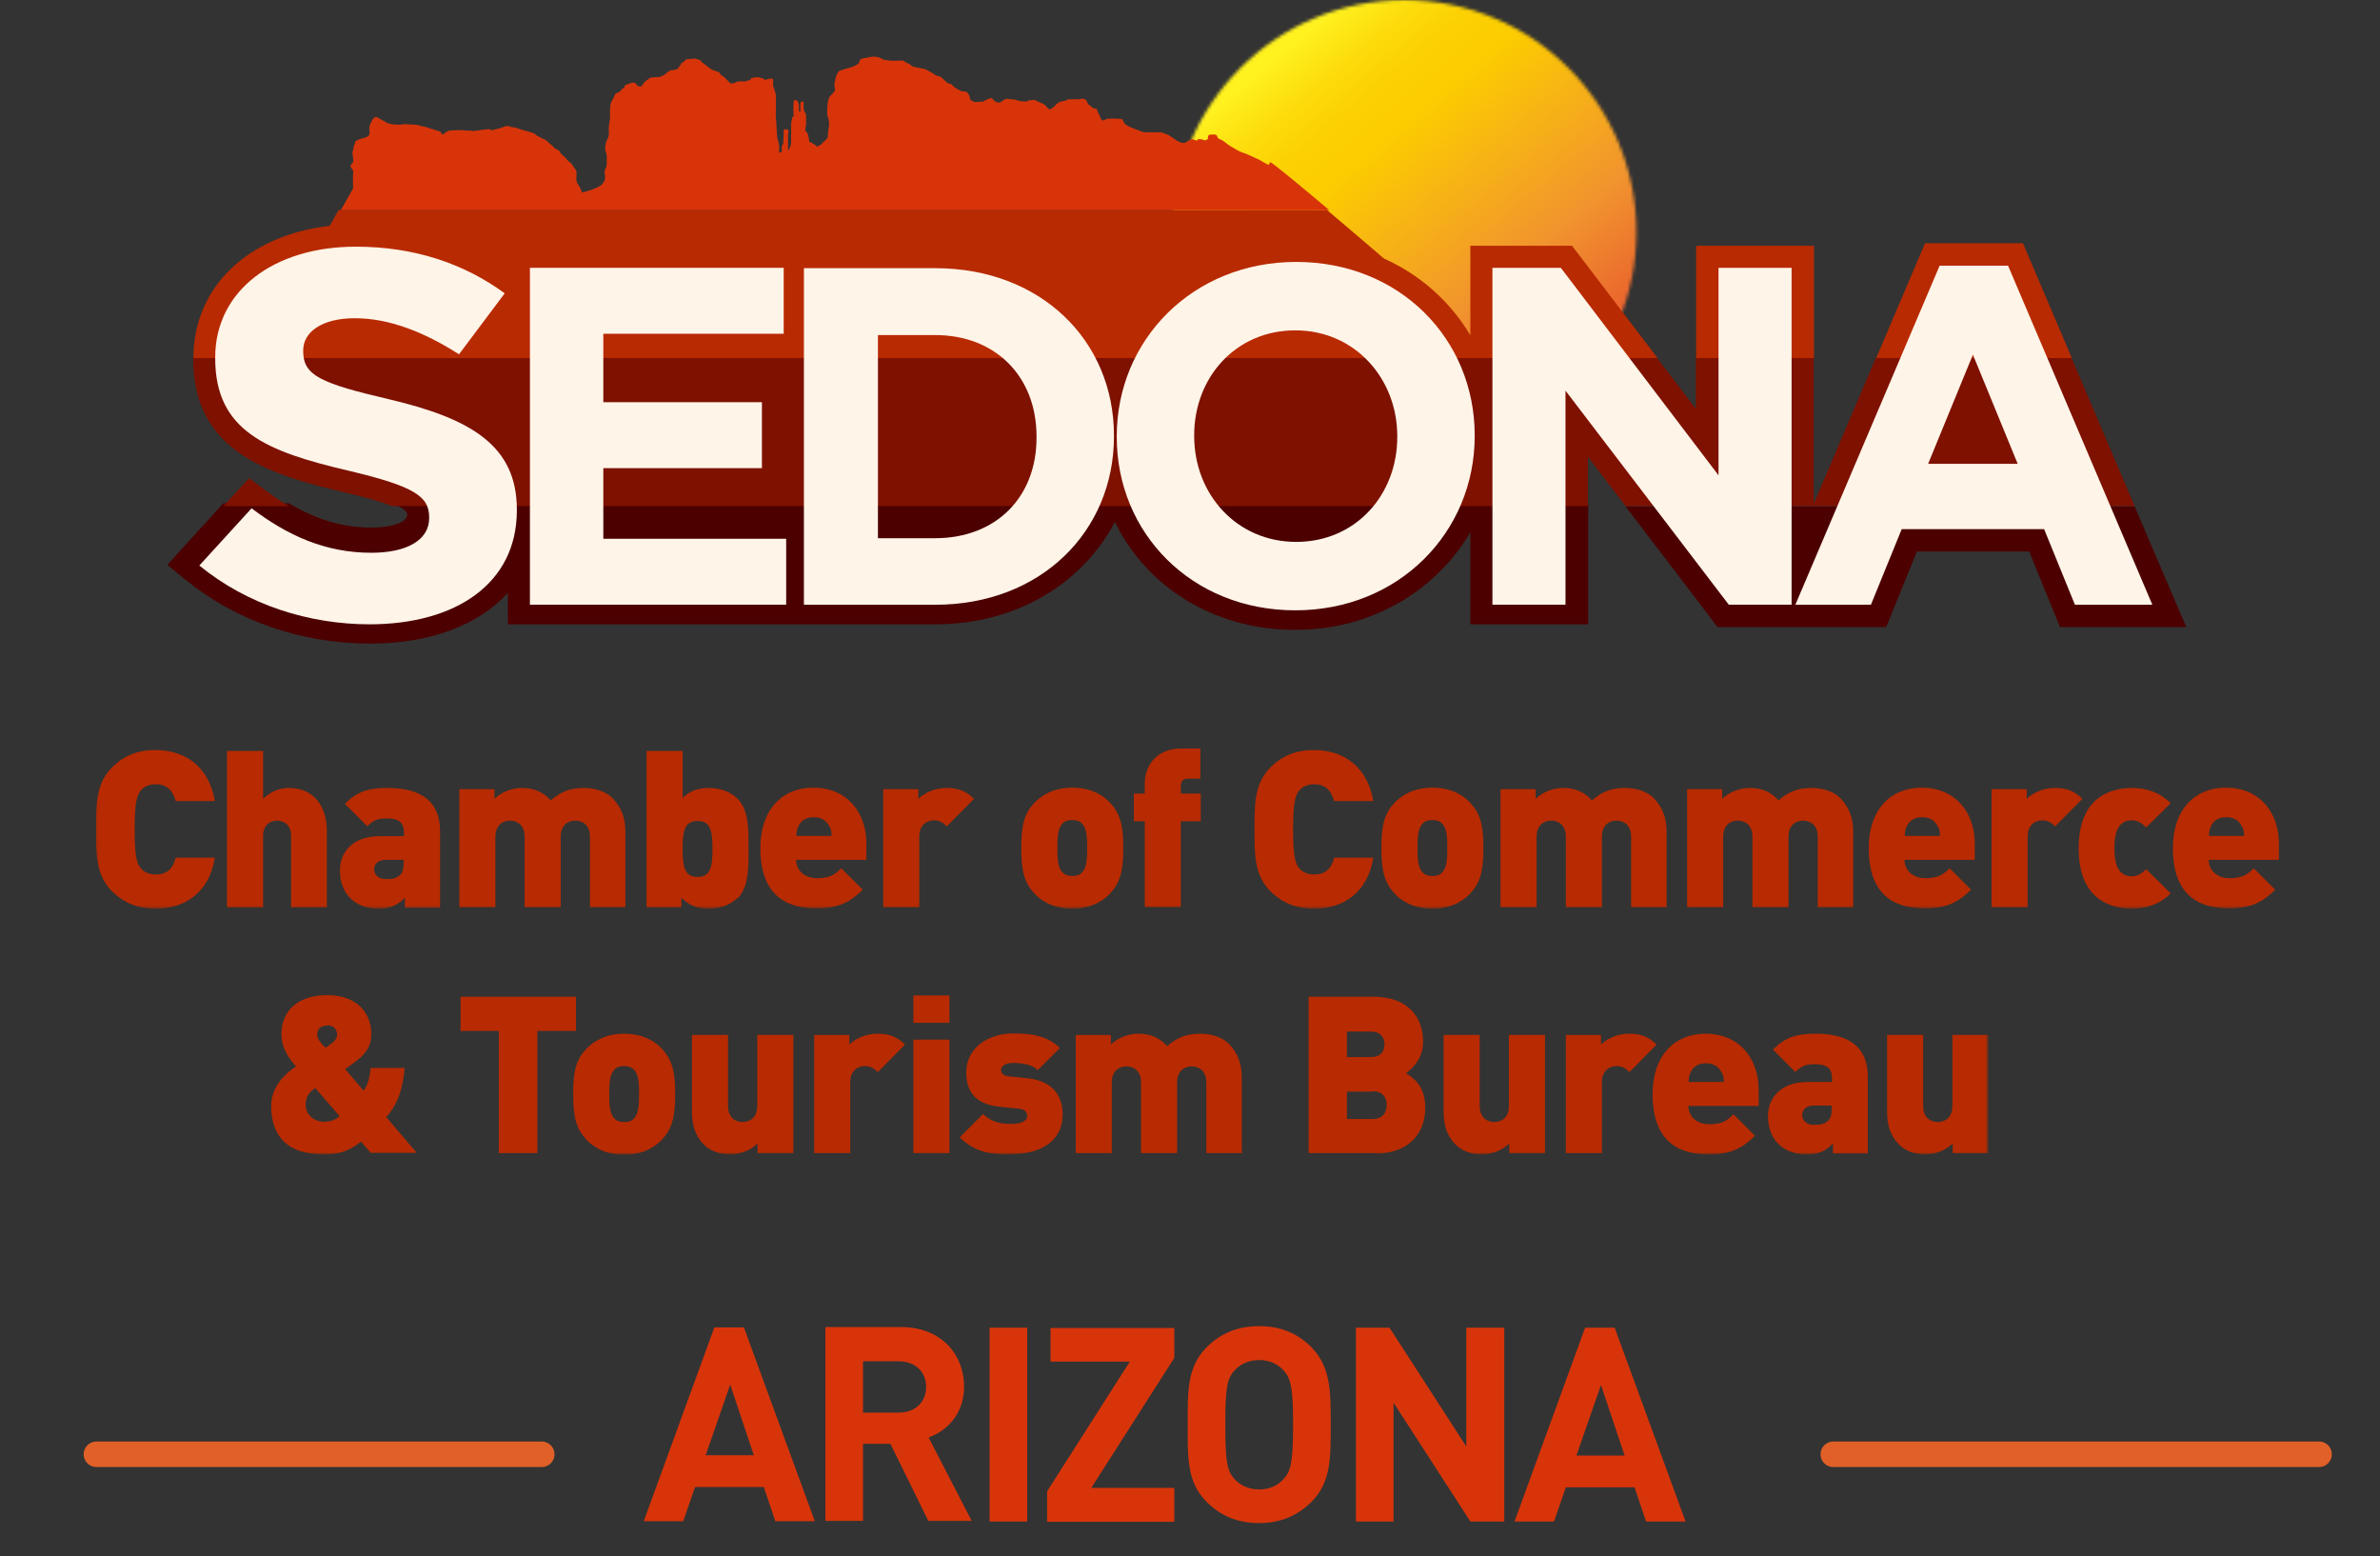
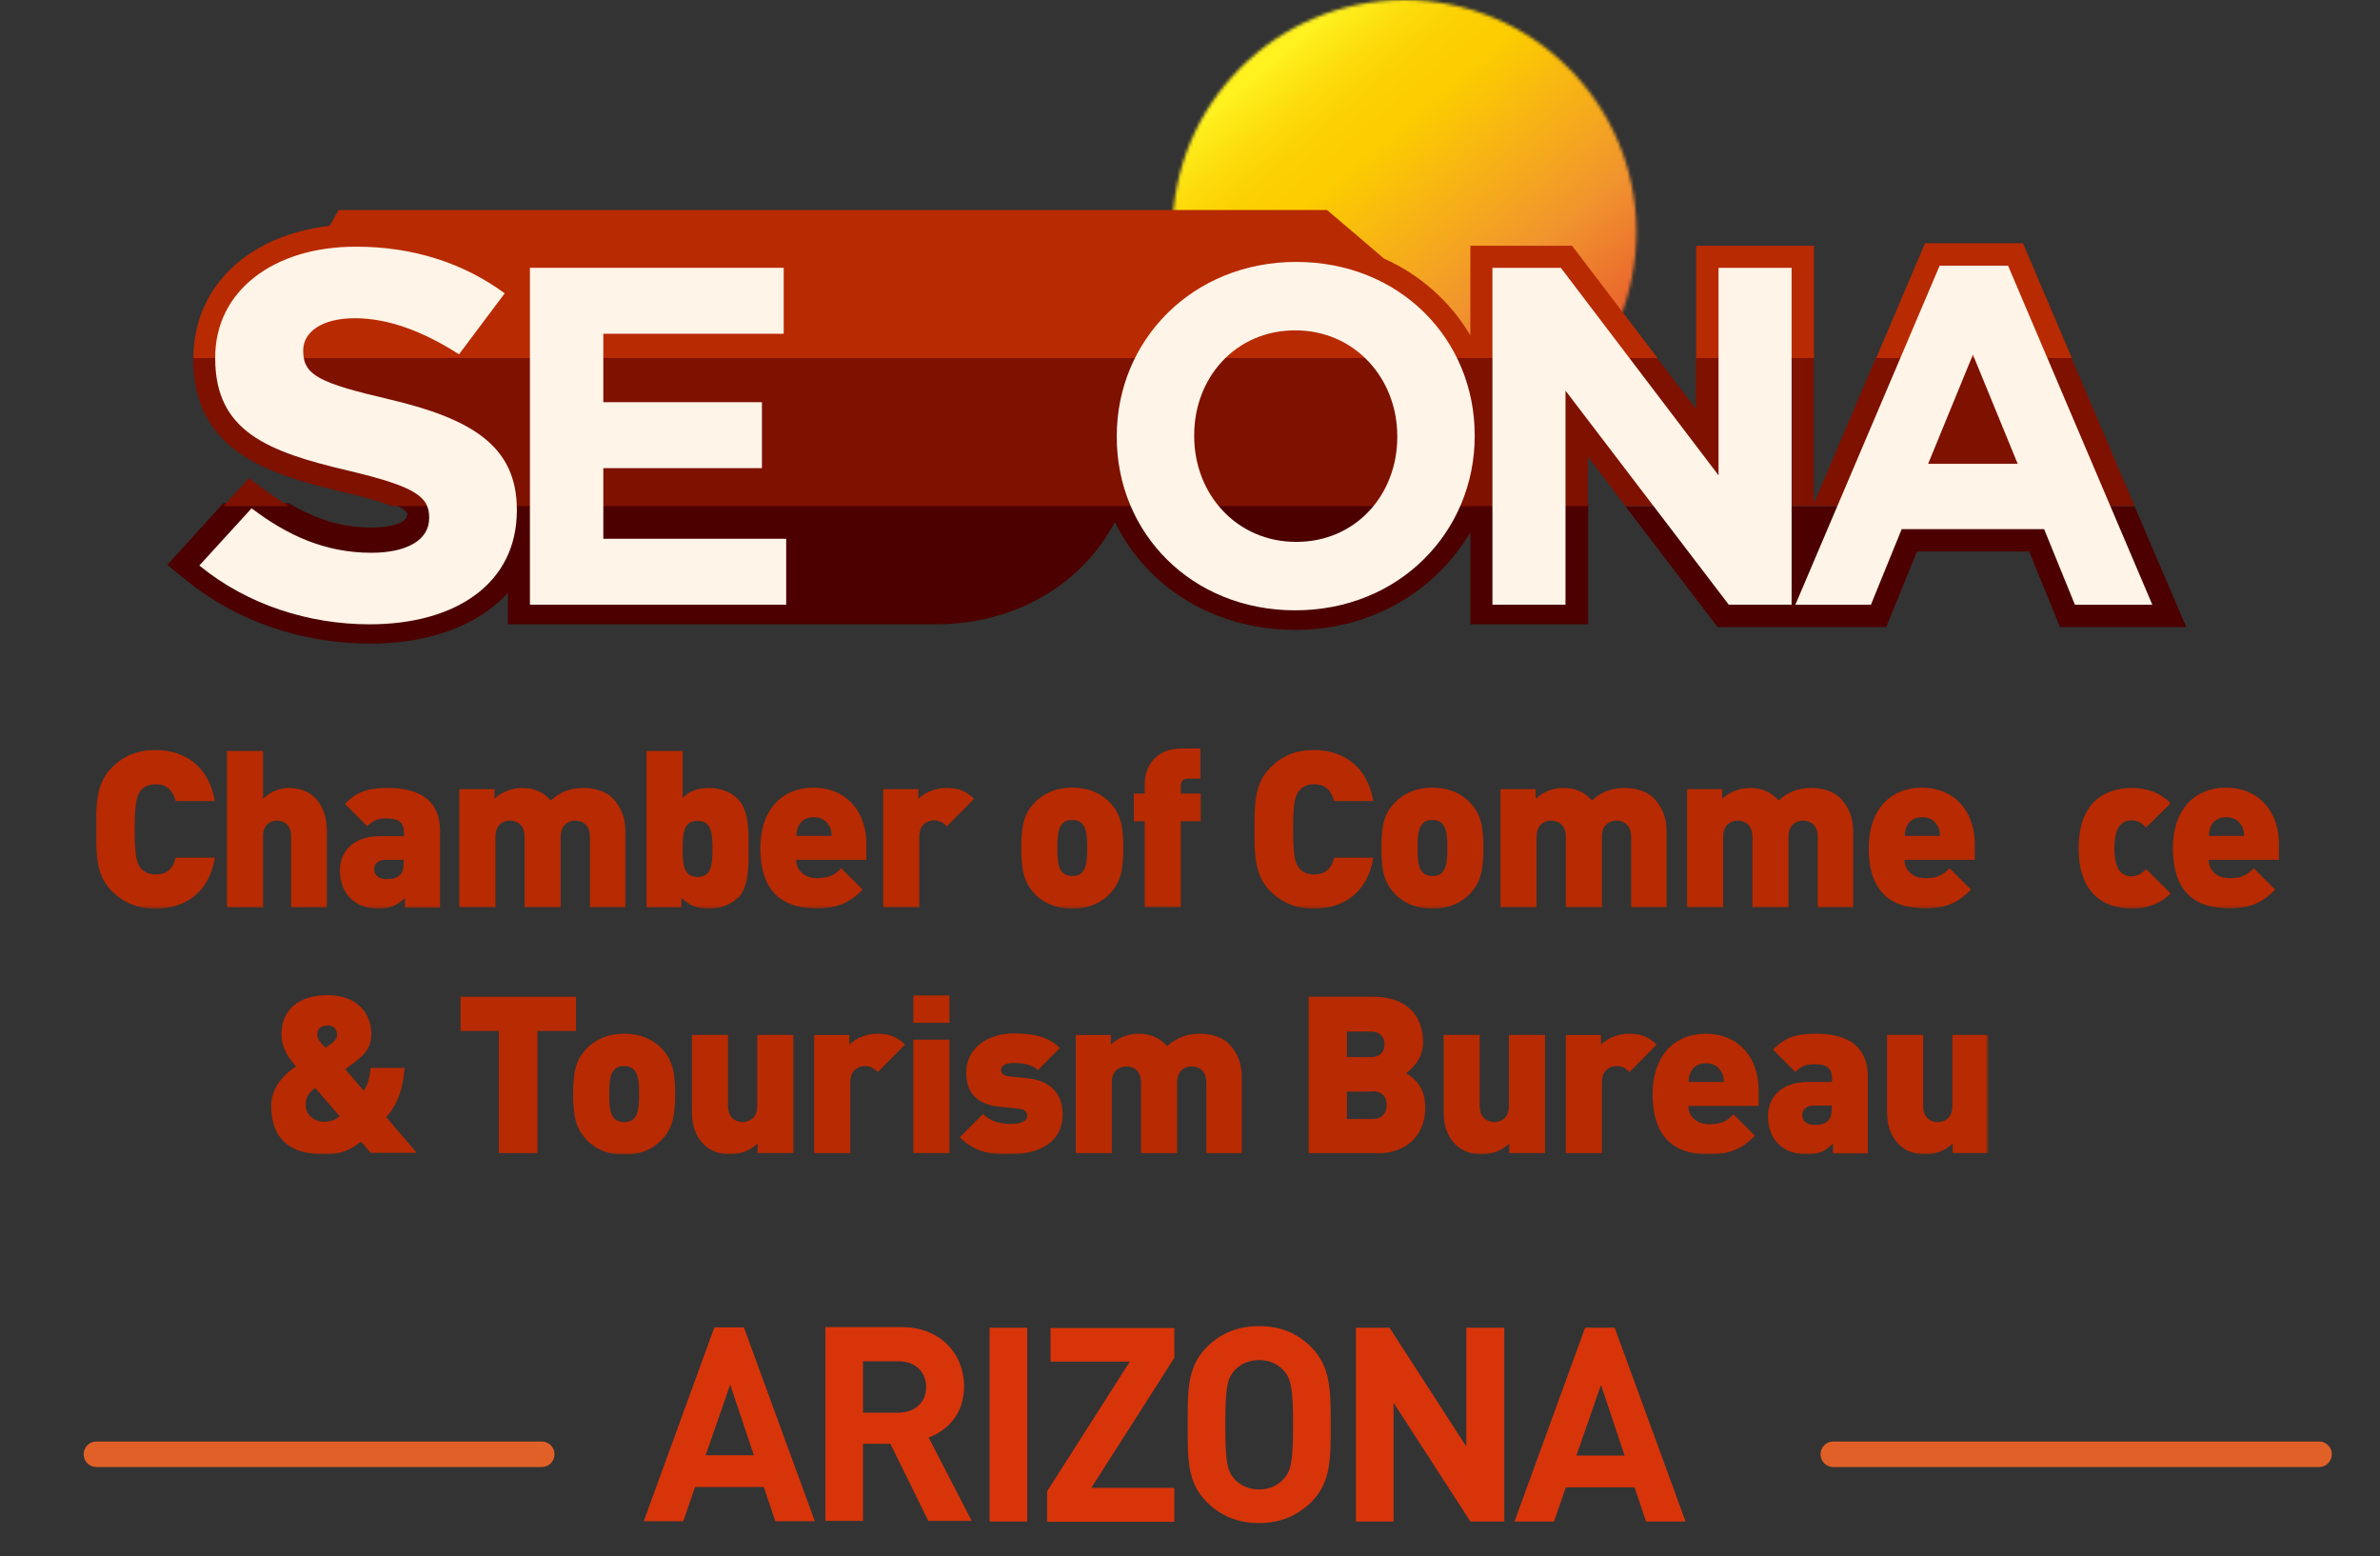
<svg xmlns="http://www.w3.org/2000/svg" viewBox="0 0 751 491" fill="none">
  <rect x="0" y="0" width="751" height="491" fill="#333333" stroke="none" />
  <mask id="mask0_341_26622" style="mask-type:luminance" maskUnits="userSpaceOnUse" x="369" y="0" width="148" height="147">
    <path d="M369.958 73.206C369.958 113.636 402.733 146.412 443.164 146.412C483.594 146.412 516.37 113.636 516.37 73.206C516.37 32.776 483.594 0 443.164 0C402.733 0 369.958 32.776 369.958 73.206Z" fill="white" />
  </mask>
  <g mask="url(#mask0_341_26622)">
    <path d="M455.919 -72.106L297.83 60.547L430.482 218.636L588.571 85.983L455.919 -72.106Z" fill="url(#paint0_linear_341_26622)" />
  </g>
  <path d="M541.98 197.827H555.915H572.401H595.167L604.882 173.981H640.308L650.023 197.827H689.864L673.574 159.752H512.933L541.98 197.827Z" fill="#4C0000" />
  <mask id="mask1_341_26622" style="mask-type:luminance" maskUnits="userSpaceOnUse" x="0" y="0" width="751" height="211">
    <path d="M751 0H0V210.296H751V0Z" fill="white" />
  </mask>
  <g mask="url(#mask1_341_26622)">
    <path d="M128.453 162.498C128.453 164.756 123.644 166.424 117.266 166.424C108.238 166.424 99.897 163.97 91.163 158.77H70.457L52.794 178.2L58.583 182.91C74.481 195.863 95.088 203.027 116.775 203.027C135.911 203.027 151.023 197.139 160.247 187.031V196.943H295.178C320.594 196.943 341.496 184.186 351.8 164.657C361.809 185.167 383.006 198.709 408.814 198.709C432.66 198.709 453.072 186.443 463.964 167.896V196.943H501.156V158.868H123.841C128.453 160.732 128.551 161.91 128.551 162.597" fill="#4C0000" />
    <path d="M83.703 154.665L78.6 150.838L70.455 159.67H91.161C88.707 158.198 86.254 156.53 83.703 154.665Z" fill="#7E1100" />
    <path d="M60.937 112.948C60.937 141.798 83.31 149.354 108.334 155.242C116.086 157.009 120.797 158.481 123.741 159.658H501.056V144.055L512.93 159.658H673.571L653.65 112.85H591.926L572.3 158.971V112.85H535.108V128.943L522.841 112.85H60.838" fill="#7E1100" />
    <path d="M104.017 71.243C78.404 74.187 61.035 90.379 61.035 112.949H523.038L496.052 77.523H463.963V105.785C457.683 95.187 448.262 86.748 436.682 81.547C432.561 78.014 425.594 72.028 418.724 66.238H106.863C106.274 67.22 105.685 68.299 104.998 69.575C104.606 70.163 104.311 70.752 104.017 71.243Z" fill="#B82A01" />
    <path d="M572.401 77.527H535.209V112.953H572.401V77.527Z" fill="#B82A01" />
    <path d="M638.346 76.74H607.434L592.028 112.951H653.753L638.346 76.74Z" fill="#B82A01" />
-     <path d="M400.278 52.03C397.53 50.657 398.413 50.853 396.843 50.166C395.371 49.479 393.114 48.4 392.035 48.105C390.955 47.811 389.582 46.829 388.502 46.241C387.325 45.652 386.343 44.474 385.068 43.984C383.792 43.493 384.381 43.002 383.792 42.61C383.203 42.217 382.124 42.512 381.633 42.512C381.142 42.512 381.142 43.591 381.142 43.787C381.142 43.984 380.259 44.278 380.259 44.278C380.259 44.278 378.885 43.787 378.296 43.886C377.708 43.886 377.708 44.376 377.708 44.376L376.236 43.886C376.236 43.886 375.549 44.082 374.273 44.867C372.997 45.652 371.133 44.18 370.937 44.082C370.74 43.984 368.974 42.61 368.091 42.315C367.208 42.119 367.109 41.825 366.226 41.727C365.343 41.727 363.282 41.727 361.712 41.727C360.142 41.727 360.338 41.432 357.296 40.353C354.254 39.273 354.549 38.096 354.254 37.801C354.058 37.507 353.469 37.409 350.82 37.409C348.17 37.409 348.857 37.998 348.17 37.998C347.483 37.998 347.287 37.212 346.992 36.526C346.796 35.74 346.404 35.642 346.207 34.759C346.011 33.974 345.815 34.269 345.422 34.269C344.932 34.269 344.245 33.483 343.656 33.091C343.067 32.699 343.067 31.717 342.38 31.325C341.693 30.932 340.32 31.325 340.32 31.325C340.32 31.325 339.534 31.325 337.866 31.325C336.1 31.325 337.179 31.619 335.511 31.913C333.843 32.208 334.53 32.11 333.843 32.502C333.156 32.895 332.96 33.483 332.665 33.582C332.371 33.778 331.586 34.563 331.193 34.465C330.703 34.465 330.408 33.68 329.525 32.993C328.74 32.404 328.74 32.699 327.464 32.012C326.189 31.325 326.581 31.521 325.502 31.619C324.422 31.619 324.619 31.619 324.324 31.913C324.03 32.11 322.852 32.011 321.969 31.913C321.086 31.717 320.791 31.619 320.399 31.423C320.006 31.325 319.319 31.423 318.436 31.227C317.553 31.03 316.964 31.227 315.983 32.11C314.904 32.895 313.53 31.619 313.53 31.619C313.53 31.619 313.235 30.932 312.745 30.932C312.254 30.932 310.684 31.717 310.193 32.012C309.702 32.306 309.506 32.012 309.506 32.012C309.506 32.012 308.525 32.208 307.838 32.208C307.151 32.208 307.053 31.913 306.562 31.717C306.072 31.521 306.17 31.128 305.875 30.245C305.581 29.46 305.581 29.755 305.287 29.264C304.992 28.773 304.207 28.871 303.717 28.773C303.226 28.773 303.324 28.773 302.637 28.381C301.95 27.988 301.361 27.792 300.674 27.007C299.988 26.222 299.497 26.516 298.908 26.124C298.417 25.731 298.417 25.633 297.338 24.652C296.259 23.768 296.455 24.161 295.768 23.965C295.081 23.768 294.59 23.18 293.609 22.689C292.628 22.198 292.922 22.297 292.333 22.002C291.744 21.708 290.567 21.512 288.997 21.217C287.427 21.021 287.525 20.432 286.838 20.138C286.053 19.745 286.151 19.941 285.366 19.353C284.581 18.764 284.286 19.255 283.305 19.156C282.324 19.156 281.931 19.156 281.539 19.156C281.048 19.156 281.048 19.156 279.772 18.96C278.595 18.862 278.595 18.764 278.202 18.469C277.81 18.175 276.142 17.782 275.455 17.881C274.768 17.881 273.492 18.273 273.099 18.273C272.707 18.273 271.922 18.469 271.627 18.666C271.333 18.764 270.941 20.04 270.941 20.04C270.941 20.04 269.763 20.825 268.88 21.119C267.997 21.315 265.347 22.198 264.955 22.297C264.562 22.493 263.875 23.867 263.875 23.867C263.875 23.867 263.384 25.927 263.286 26.418C263.286 26.909 263.483 28.086 263.483 28.479C263.483 28.871 262.207 29.951 261.716 30.638C261.226 31.325 261.029 33.974 261.029 33.974V36.231C261.029 36.231 261.618 37.998 261.618 38.586C261.618 39.175 261.618 39.764 261.422 40.941C261.127 42.119 261.324 42.512 261.226 43.1C261.226 43.689 260.441 44.18 259.754 44.867C258.969 45.554 259.754 44.867 259.459 45.259C259.165 45.652 257.693 46.339 257.693 46.339C257.693 46.339 257.693 45.946 257.398 45.848C257.202 45.75 256.515 45.259 255.926 44.965C255.436 44.67 255.338 44.769 255.338 44.769C255.338 44.769 255.338 43.984 255.141 43.395C255.141 42.904 255.043 42.61 254.847 42.217C254.749 41.727 254.062 41.432 254.062 41.04C254.062 40.647 254.356 39.568 254.356 39.077C254.356 38.586 254.356 37.998 254.356 37.605C254.356 37.212 254.356 36.428 254.356 36.133C254.16 35.839 253.571 34.759 253.571 34.367C253.571 33.974 253.571 32.012 253.571 32.012L252.59 32.208V35.152H252.099V32.895L251.609 31.815C251.609 31.815 251.314 31.619 250.726 31.521C250.137 31.423 250.431 36.82 250.431 36.82H250.039C250.039 36.82 249.744 38.292 249.646 38.783C249.646 39.273 249.646 39.764 249.646 40.255C249.646 40.745 249.646 41.432 249.646 42.315C249.548 43.1 249.646 43.297 249.646 43.689C249.646 44.082 249.646 45.456 249.45 46.044C249.254 46.535 248.763 47.811 248.665 47.32C248.665 46.829 248.665 44.572 248.665 43.493C248.567 42.413 248.861 41.432 248.861 41.138C248.861 40.941 247.782 40.549 247.389 40.941C247.095 41.334 247.389 41.825 247.291 42.413C247.193 42.904 247.291 43.689 247.193 44.278C247.193 44.867 247.193 45.357 246.898 45.75C246.604 46.044 246.702 46.339 246.702 47.32C246.702 48.301 246.113 48.203 245.917 48.007C245.721 47.811 245.917 47.026 245.917 46.535C245.917 46.044 245.525 44.18 245.328 43.787C245.132 43.395 245.034 38.39 244.838 37.212C244.74 36.133 244.838 34.857 244.838 34.269C244.838 33.68 244.838 32.993 244.838 32.699C244.838 32.404 244.838 31.521 244.838 30.932C244.838 30.343 244.838 30.049 244.739 29.558C244.641 29.068 244.249 27.792 244.053 27.399C243.856 27.007 243.954 26.418 243.954 26.418C243.954 26.418 243.954 25.437 243.954 25.044C243.856 24.652 243.464 24.848 242.777 24.848C242.09 24.848 242.384 25.142 241.599 25.142C240.814 25.142 241.109 24.75 240.52 24.652C240.029 24.652 239.931 24.455 239.244 24.357C238.557 24.357 238.753 24.357 237.478 24.553C236.202 24.75 237.282 24.946 236.889 25.142C236.496 25.339 235.81 25.437 235.319 25.633C234.828 25.829 234.338 25.633 233.945 25.633C233.553 25.633 232.767 25.633 232.081 26.026C231.295 26.418 230.609 26.32 230.412 26.222C230.216 26.026 229.038 24.848 228.744 24.553C228.45 24.259 228.253 24.063 227.665 23.768C227.174 23.376 227.174 23.082 226.978 22.885C226.781 22.689 226.487 22.689 226.095 22.493C225.702 22.395 224.524 22.002 224.034 21.61C223.543 21.119 223.052 20.825 223.052 20.825C223.052 20.825 222.366 20.236 221.777 19.843C221.188 19.451 221.384 19.451 220.992 19.058C220.599 18.666 220.109 18.862 219.716 18.568C219.323 18.371 218.538 18.568 218.538 18.568C218.538 18.568 217.557 18.567 216.87 18.666C216.183 18.764 215.889 19.451 215.889 19.451L215.398 19.647C214.908 19.843 214.809 20.432 214.809 20.432C214.809 20.432 214.319 20.923 214.123 21.315C213.926 21.708 213.632 21.806 212.552 22.1C211.473 22.395 212.16 22.1 211.865 22.1C211.571 22.1 211.375 22.395 211.08 22.493C210.786 22.493 210.394 22.983 210.197 23.18C210.001 23.376 209.707 23.572 208.921 23.965C208.136 24.357 207.842 24.259 207.155 24.357C206.37 24.357 206.272 24.357 205.781 24.455C205.291 24.455 205.193 24.455 204.996 24.652C204.8 24.75 204.211 25.241 203.819 25.535C203.426 25.829 203.132 26.124 202.739 26.811C202.347 27.497 201.562 27.301 201.267 27.105C201.071 26.909 200.58 26.32 200.286 26.124C199.992 25.927 199.207 26.124 197.931 26.614C196.655 27.105 197.146 27.203 197.146 27.399C197.146 27.596 195.968 28.184 195.87 28.577C195.772 28.97 194.889 29.264 194.398 29.46C193.907 29.656 193.907 30.54 193.024 31.913C192.141 33.287 192.73 36.722 192.337 38.488C191.945 40.255 192.141 41.923 192.141 41.923C192.141 41.923 192.141 43.199 191.552 44.18C191.062 45.161 191.258 45.063 191.062 45.848C190.865 46.633 191.062 46.928 191.062 47.516C191.062 48.105 191.552 48.596 191.454 49.283C191.454 49.871 191.454 51.049 191.454 51.638C191.454 52.325 191.454 52.423 190.963 53.404C190.571 54.287 190.963 54.974 190.963 55.858C190.865 56.741 190.767 57.33 189.786 58.311C188.805 59.292 184.094 60.764 183.8 60.666C183.407 60.666 183.604 60.273 183.309 59.783C183.113 59.292 182.917 58.9 182.426 58.213C181.935 57.526 181.935 57.035 181.837 56.446C181.837 55.858 181.935 55.759 181.935 54.68C181.935 53.6 181.641 53.6 181.052 52.717C180.463 51.834 180.267 51.442 179.777 51.147C179.286 50.853 178.991 50.46 178.403 49.773C177.912 49.086 177.912 49.381 177.127 48.596C176.342 47.811 176.931 48.105 176.734 47.811C176.538 47.516 175.066 46.829 174.87 46.633C174.674 46.437 174.281 45.848 173.79 45.554C173.3 45.259 173.104 44.867 172.809 44.67C172.515 44.474 172.22 44.082 171.141 43.689C170.061 43.297 170.65 43.199 170.061 43.1C169.473 43.002 169.375 42.708 168.884 42.315C168.393 41.923 167.412 41.727 166.431 41.432C165.449 41.138 165.155 41.04 164.075 40.745C162.996 40.451 163.487 40.451 163.487 40.451C163.487 40.451 160.739 39.96 160.346 39.764C159.856 39.568 158.286 40.255 158.089 40.353C157.893 40.353 155.047 41.138 155.047 41.138C155.047 41.138 154.949 40.745 154.262 40.745C153.575 40.745 152.79 40.843 150.926 41.138C149.159 41.334 149.159 41.432 148.767 41.236C148.473 41.138 147.099 41.236 146.314 41.138C145.529 40.941 142.879 41.138 142.585 41.138C142.29 41.138 141.505 41.138 140.818 41.628C140.131 42.119 140.131 42.413 139.641 42.315C139.15 42.217 139.248 42.021 139.15 41.727C139.052 41.432 137.286 41.04 134.93 40.255C132.575 39.469 134.047 40.157 132.575 39.666C131.103 39.175 131.594 39.469 129.729 39.273C127.865 39.175 127.374 39.077 126.687 39.273C126 39.469 122.958 39.273 121.977 38.684C120.996 37.998 120.603 37.998 119.426 37.212C118.248 36.428 117.757 37.212 116.874 39.077C115.991 40.941 117.365 42.315 115.893 43.1C114.421 43.886 114.715 43.297 113.047 44.082C111.281 44.867 112.458 44.965 111.869 45.652C111.281 46.339 111.87 46.044 111.379 47.418C110.986 48.792 111.477 49.381 111.477 50.46C111.477 51.54 111.477 51.049 110.79 51.932C110.201 52.717 111.281 53.404 111.379 53.699C111.477 54.091 111.477 54.778 111.379 55.465C111.379 56.152 111.379 57.231 111.379 58.507C111.379 59.685 112.164 58.213 107.552 66.259H419.414C410.582 58.801 402.142 51.834 400.867 51.147" fill="#D8340A" />
    <path d="M116.675 196.946C97.539 196.946 78.109 190.862 62.899 178.399L79.385 160.343C90.768 168.979 102.74 174.376 117.166 174.376C128.549 174.376 135.418 170.254 135.418 163.483V163.189C135.418 156.712 131.1 153.474 109.904 148.469C84.39 142.483 67.904 136.105 67.904 113.044V112.749C67.904 91.749 86.352 77.814 112.259 77.814C130.708 77.814 146.409 83.114 159.264 92.534L144.839 111.768C133.652 104.604 122.563 100.385 111.965 100.385C101.366 100.385 95.675 104.899 95.675 110.492V110.787C95.675 118.441 101.072 120.894 122.955 125.997C148.666 132.081 163.091 140.619 163.091 160.736V161.03C163.091 183.993 143.956 196.946 116.577 196.946" fill="#FEF4E8" />
    <path d="M167.216 190.761V84.484H247.292V105.288H190.375V126.877H240.422V147.681H190.375V169.957H248.077V190.761H167.216Z" fill="#FEF4E8" />
-     <path d="M295.082 190.778H253.67V84.6H295.082C328.447 84.6 351.507 107.464 351.507 137.394V137.689C351.507 167.619 328.447 190.778 295.082 190.778ZM327.073 137.689C327.073 118.847 314.218 105.698 295.082 105.698H277.026V169.778H295.082C314.218 169.778 327.073 156.922 327.073 138.081V137.787V137.689Z" fill="#FEF4E8" />
    <path d="M408.714 192.532C375.938 192.532 352.387 168.098 352.387 137.873V137.579C352.387 107.354 376.233 82.625 409.009 82.625C441.784 82.625 465.336 107.06 465.336 137.284V137.579C465.336 167.803 441.49 192.532 408.714 192.532ZM440.901 137.579C440.901 119.424 427.555 104.214 408.714 104.214C389.873 104.214 376.821 119.13 376.821 137.284V137.579C376.821 155.831 390.167 170.943 409.009 170.943C427.85 170.943 440.901 156.027 440.901 137.873V137.579Z" fill="#FEF4E8" />
    <path d="M545.51 190.761L493.991 123.246V190.761H470.93V84.484H492.519L542.272 149.938V84.484H565.333V190.761H545.51Z" fill="#FEF4E8" />
    <path d="M654.733 190.776L645.018 166.93H600.074L590.359 190.776H566.513L612.046 83.812H633.635L679.168 190.776H654.733ZM622.546 111.878L608.415 146.322H636.677L622.546 111.878Z" fill="#FEF4E8" />
  </g>
  <mask id="mask2_341_26622" style="mask-type:luminance" maskUnits="userSpaceOnUse" x="30" y="215" width="693" height="72">
    <path d="M722.442 215.008H30.125V286.644H722.442V215.008Z" fill="white" />
  </mask>
  <g mask="url(#mask2_341_26622)">
    <path d="M49.065 286.655C43.276 286.655 38.958 284.692 35.327 281.159C30.126 275.958 30.322 268.991 30.322 261.631C30.322 254.271 30.126 247.304 35.327 242.103C38.958 238.472 43.276 236.607 49.065 236.607C58.388 236.607 65.944 241.808 67.808 252.701H55.444C54.659 249.953 53.187 247.402 49.163 247.402C46.907 247.402 45.238 248.285 44.355 249.463C43.276 250.935 42.491 252.701 42.491 261.631C42.491 270.561 43.276 272.425 44.355 273.799C45.238 274.977 46.907 275.86 49.163 275.86C53.187 275.86 54.757 273.407 55.444 270.561H67.808C66.042 281.453 58.486 286.655 49.065 286.655Z" fill="#B82A01" />
    <path d="M91.849 286.255V263.684C91.849 259.661 88.905 258.876 87.433 258.876C85.962 258.876 83.017 259.661 83.017 263.684V286.255H71.634V236.895H83.017V252.007C85.373 249.652 88.317 248.572 91.162 248.572C99.209 248.572 103.134 254.558 103.134 262.114V286.255H91.751H91.849Z" fill="#B82A01" />
    <path d="M127.769 286.251V283.209C125.512 285.466 123.353 286.643 119.428 286.643C115.502 286.643 112.558 285.368 110.498 283.307C108.339 281.148 107.259 278.008 107.259 274.573C107.259 268.98 111.086 263.779 119.918 263.779H127.474V262.797C127.474 259.363 125.806 258.185 121.881 258.185C118.937 258.185 117.759 258.872 115.895 260.639L108.829 253.573C112.657 249.746 116.091 248.568 122.372 248.568C133.068 248.568 138.858 252.984 138.858 262.111V286.349H127.769V286.251ZM127.474 271.237H121.685C119.428 271.237 118.054 272.512 118.054 274.181C118.054 275.849 119.329 277.321 121.783 277.321C124.04 277.321 125.021 277.125 126.297 275.947C127.082 275.162 127.376 273.984 127.376 272.218V271.237H127.474Z" fill="#B82A01" />
    <path d="M186.156 286.251V263.975C186.156 259.657 183.114 258.872 181.543 258.872C179.973 258.872 176.931 259.657 176.931 263.975V286.251H165.548V263.975C165.548 259.657 162.506 258.872 160.936 258.872C159.366 258.872 156.324 259.657 156.324 263.975V286.251H144.94V248.961H156.029V252.003C158.286 249.746 161.721 248.568 164.665 248.568C168.394 248.568 171.338 249.746 173.791 252.494C177.029 249.648 180.072 248.568 184.291 248.568C187.824 248.568 191.258 249.746 193.221 251.709C196.361 254.947 197.343 258.48 197.343 262.405V286.251H185.959H186.156Z" fill="#B82A01" />
    <path d="M232.768 283.213C230.609 285.371 227.273 286.647 223.642 286.647C219.717 286.647 217.362 285.47 215.006 283.213V286.255H204.016V236.895H215.399V251.712C217.46 249.652 220.011 248.572 223.74 248.572C227.469 248.572 230.609 249.848 232.768 252.007C236.399 255.638 236.203 262.213 236.203 267.708C236.203 273.203 236.399 279.68 232.768 283.409M220.109 258.974C215.89 258.974 215.399 262.409 215.399 267.806C215.399 273.203 215.89 276.638 220.109 276.638C224.329 276.638 224.82 273.203 224.82 267.806C224.82 262.409 224.329 258.974 220.109 258.974Z" fill="#B82A01" />
    <path d="M251.214 271.239C251.214 274.281 253.569 277.029 257.789 277.029C261.714 277.029 263.48 275.95 265.443 273.889L272.214 280.66C268.387 284.487 264.658 286.548 257.69 286.548C249.447 286.548 239.929 283.604 239.929 267.51C239.929 255.342 246.896 248.473 256.611 248.473C267.405 248.473 273.391 256.421 273.391 266.136V271.239H251.116H251.214ZM261.714 260.739C261.027 259.169 259.457 257.795 256.807 257.795C254.158 257.795 252.588 259.071 251.901 260.739C251.41 261.72 251.312 262.8 251.312 263.683H262.401C262.401 262.8 262.303 261.72 261.812 260.739" fill="#B82A01" />
    <path d="M298.809 260.737C297.73 259.657 296.65 258.774 294.688 258.774C293.216 258.774 290.076 259.657 290.076 263.877V286.251H278.692V248.961H289.781V252.003C291.45 250.335 294.688 248.568 298.613 248.568C302.244 248.568 304.795 249.452 307.347 252.003L298.711 260.737H298.809Z" fill="#B82A01" />
    <path d="M350.328 281.837C348.071 284.193 344.342 286.646 338.356 286.646C332.37 286.646 328.543 284.193 326.384 281.837C323.244 278.403 322.262 274.87 322.262 267.51C322.262 260.15 323.244 256.618 326.384 253.281C328.641 250.926 332.37 248.473 338.356 248.473C344.342 248.473 348.169 250.926 350.328 253.281C353.468 256.716 354.449 260.248 354.449 267.51C354.449 274.772 353.468 278.403 350.328 281.837ZM341.398 259.758C340.711 259.071 339.73 258.678 338.356 258.678C336.982 258.678 336.001 258.973 335.314 259.758C333.842 261.23 333.645 263.879 333.645 267.51C333.645 271.141 333.842 273.791 335.314 275.263C336.001 275.949 336.982 276.342 338.356 276.342C339.73 276.342 340.711 276.048 341.398 275.263C342.87 273.791 343.066 271.141 343.066 267.51C343.066 263.879 342.87 261.23 341.398 259.758Z" fill="#B82A01" />
    <path d="M372.605 259.072V286.156H361.222V259.072H357.787V250.338H361.222V247.1C361.222 241.997 364.558 236.109 372.801 236.109H378.787V245.628H374.862C373.39 245.628 372.605 246.413 372.605 247.885V250.338H378.885V259.072H372.605Z" fill="#B82A01" />
    <path d="M414.605 286.655C408.815 286.655 404.497 284.692 400.867 281.159C395.666 275.958 395.862 268.991 395.862 261.631C395.862 254.271 395.666 247.304 400.867 242.103C404.497 238.472 408.815 236.607 414.605 236.607C423.927 236.607 431.484 241.808 433.348 252.701H420.983C420.198 249.953 418.726 247.402 414.703 247.402C412.446 247.402 410.778 248.285 409.895 249.463C408.815 250.935 408.03 252.701 408.03 261.631C408.03 270.561 408.815 272.425 409.895 273.799C410.778 274.977 412.446 275.86 414.703 275.86C418.726 275.86 420.297 273.407 420.983 270.561H433.348C431.582 281.453 424.026 286.655 414.605 286.655Z" fill="#B82A01" />
    <path d="M463.965 281.837C461.708 284.193 457.978 286.646 451.992 286.646C446.006 286.646 442.179 284.193 440.02 281.837C436.88 278.403 435.899 274.87 435.899 267.51C435.899 260.15 436.88 256.618 440.02 253.281C442.277 250.926 446.006 248.473 451.992 248.473C457.978 248.473 461.806 250.926 463.965 253.281C467.105 256.716 468.086 260.248 468.086 267.51C468.086 274.772 467.105 278.403 463.965 281.837ZM455.035 259.758C454.348 259.071 453.366 258.678 451.992 258.678C450.619 258.678 449.637 258.973 448.95 259.758C447.478 261.23 447.282 263.879 447.282 267.51C447.282 271.141 447.478 273.791 448.95 275.263C449.637 275.949 450.619 276.342 451.992 276.342C453.366 276.342 454.348 276.048 455.035 275.263C456.506 273.791 456.703 271.141 456.703 267.51C456.703 263.879 456.506 261.23 455.035 259.758Z" fill="#B82A01" />
    <path d="M514.7 286.251V263.975C514.7 259.657 511.657 258.872 510.087 258.872C508.517 258.872 505.475 259.657 505.475 263.975V286.251H494.092V263.975C494.092 259.657 491.05 258.872 489.48 258.872C487.91 258.872 484.868 259.657 484.868 263.975V286.251H473.484V248.961H484.573V252.003C486.83 249.746 490.265 248.568 493.209 248.568C496.938 248.568 499.882 249.746 502.335 252.494C505.573 249.648 508.615 248.568 512.835 248.568C516.368 248.568 519.802 249.746 521.765 251.709C524.905 254.947 525.887 258.48 525.887 262.405V286.251H514.503H514.7Z" fill="#B82A01" />
    <path d="M573.578 286.251V263.975C573.578 259.657 570.536 258.872 568.966 258.872C567.396 258.872 564.354 259.657 564.354 263.975V286.251H552.971V263.975C552.971 259.657 549.929 258.872 548.359 258.872C546.789 258.872 543.746 259.657 543.746 263.975V286.251H532.363V248.961H543.452V252.003C545.709 249.746 549.144 248.568 552.088 248.568C555.817 248.568 558.761 249.746 561.214 252.494C564.452 249.648 567.494 248.568 571.714 248.568C575.247 248.568 578.681 249.746 580.644 251.709C583.784 254.947 584.765 258.48 584.765 262.405V286.251H573.382H573.578Z" fill="#B82A01" />
    <path d="M600.956 271.239C600.956 274.281 603.311 277.029 607.53 277.029C611.456 277.029 613.222 275.95 615.185 273.889L621.956 280.66C618.129 284.487 614.4 286.548 607.432 286.548C599.189 286.548 589.67 283.604 589.67 267.51C589.67 255.342 596.638 248.473 606.353 248.473C617.147 248.473 623.133 256.421 623.133 266.136V271.239H600.857H600.956ZM611.456 260.739C610.769 259.169 609.199 257.795 606.549 257.795C603.899 257.795 602.329 259.071 601.642 260.739C601.152 261.72 601.054 262.8 601.054 263.683H612.143C612.143 262.8 612.044 261.72 611.554 260.739" fill="#B82A01" />
-     <path d="M648.551 260.737C647.472 259.657 646.392 258.774 644.43 258.774C642.859 258.774 639.817 259.657 639.817 263.877V286.251H628.434V248.961H639.523V252.003C641.191 250.335 644.43 248.568 648.355 248.568C651.986 248.568 654.537 249.452 657.089 252.003L648.453 260.737H648.551Z" fill="#B82A01" />
    <path d="M672.69 286.643C666.213 286.643 655.909 283.896 655.909 267.606C655.909 251.316 666.213 248.568 672.69 248.568C677.891 248.568 681.914 250.335 684.956 253.377L677.204 261.031C675.732 259.559 674.554 258.774 672.591 258.774C671.021 258.774 670.04 259.265 669.059 260.246C667.783 261.62 667.194 264.073 667.194 267.606C667.194 271.139 667.783 273.592 669.059 274.966C670.04 275.947 671.021 276.438 672.591 276.438C674.456 276.438 675.732 275.653 677.204 274.181L684.956 281.835C681.914 284.877 677.891 286.643 672.69 286.643Z" fill="#B82A01" />
    <path d="M696.931 271.239C696.931 274.281 699.286 277.029 703.505 277.029C707.431 277.029 709.197 275.95 711.16 273.889L717.931 280.66C714.104 284.487 710.375 286.548 703.407 286.548C695.164 286.548 685.646 283.604 685.646 267.51C685.646 255.342 692.613 248.473 702.328 248.473C713.122 248.473 719.108 256.421 719.108 266.136V271.239H696.832H696.931ZM707.431 260.739C706.744 259.169 705.174 257.795 702.524 257.795C699.875 257.795 698.304 259.071 697.618 260.739C697.127 261.72 697.029 262.8 697.029 263.683H708.118C708.118 262.8 708.02 261.72 707.529 260.739" fill="#B82A01" />
  </g>
  <mask id="mask3_341_26622" style="mask-type:luminance" maskUnits="userSpaceOnUse" x="70" y="292" width="558" height="73">
    <path d="M627.256 292.535H70.752V364.171H627.256V292.535Z" fill="white" />
  </mask>
  <g mask="url(#mask3_341_26622)">
    <path d="M117.073 363.777L113.933 360.146C111.48 361.912 108.83 364.169 102.256 364.169C90.578 364.169 85.573 358.379 85.573 348.762C85.573 343.071 89.695 338.851 93.424 336.398C91.657 334.435 88.812 331.099 88.812 326.192C88.812 318.93 93.914 313.926 103.335 313.926C112.069 313.926 117.172 319.029 117.172 326.29C117.172 330.019 115.405 332.473 112.363 334.73C112.363 334.73 110.106 336.496 108.929 337.281L114.718 344.052C116.092 342.482 116.779 339.244 116.975 336.889H127.672C127.181 343.365 125.513 348.37 121.882 352.393L131.499 363.678H117.172L117.073 363.777ZM99.41 343.267C97.153 344.837 96.466 346.309 96.466 348.664C96.466 351.706 99.213 353.865 102.256 353.865C104.709 353.865 105.985 353.08 107.162 352.099L99.508 343.267H99.41ZM103.237 323.543C100.882 323.543 100.097 324.818 100.097 326.487C100.097 327.959 101.863 329.725 102.746 330.51C103.335 330.117 104.415 329.332 104.415 329.332C105.592 328.547 106.377 327.468 106.377 326.388C106.377 324.72 105.298 323.445 103.237 323.445" fill="#B82A01" />
    <path d="M169.572 325.218V363.784H157.404V325.218H145.333V314.424H181.74V325.218H169.572Z" fill="#B82A01" />
    <path d="M208.924 359.46C206.667 361.816 202.938 364.269 196.952 364.269C190.966 364.269 187.139 361.816 184.98 359.46C181.84 356.026 180.858 352.493 180.858 345.133C180.858 337.773 181.84 334.241 184.98 330.904C187.237 328.549 190.966 326.096 196.952 326.096C202.938 326.096 206.765 328.549 208.924 330.904C212.064 334.339 213.046 337.872 213.046 345.133C213.046 352.395 212.064 356.026 208.924 359.46ZM199.994 337.381C199.307 336.694 198.326 336.301 196.952 336.301C195.578 336.301 194.597 336.596 193.91 337.381C192.438 338.853 192.242 341.502 192.242 345.133C192.242 348.764 192.438 351.414 193.91 352.886C194.597 353.573 195.578 353.965 196.952 353.965C198.326 353.965 199.307 353.671 199.994 352.886C201.466 351.414 201.662 348.764 201.662 345.133C201.662 341.502 201.466 338.853 199.994 337.381Z" fill="#B82A01" />
    <path d="M239.048 363.77V360.728C236.791 362.985 233.357 364.163 230.413 364.163C226.88 364.163 224.034 362.985 222.072 361.023C218.932 357.784 218.343 354.252 218.343 350.326V326.48H229.726V348.854C229.726 353.172 232.768 353.957 234.338 353.957C235.908 353.957 238.95 353.172 238.95 348.854V326.48H250.334V363.77H239.245H239.048Z" fill="#B82A01" />
    <path d="M277.027 338.264C275.948 337.185 274.868 336.301 272.906 336.301C271.336 336.301 268.293 337.185 268.293 341.404V363.778H256.91V326.488H267.999V329.53C269.667 327.862 272.906 326.096 276.831 326.096C280.462 326.096 283.013 326.979 285.565 329.53L276.929 338.264H277.027Z" fill="#B82A01" />
    <path d="M288.213 314.021H299.597V322.657H288.213V314.021ZM288.213 327.956H299.597V363.774H288.213V327.956Z" fill="#B82A01" />
    <path d="M319.029 364.173C313.436 364.173 307.94 363.879 302.837 358.776L310.197 351.416C313.337 354.556 317.361 354.556 319.323 354.556C320.992 354.556 324.132 354.066 324.132 352.103C324.132 351.024 323.641 349.944 321.482 349.748L315.693 349.159C309.216 348.57 304.898 345.626 304.898 338.365C304.898 330.122 312.356 326 319.716 326C325.8 326 330.707 326.883 334.436 330.612L327.468 337.58C325.604 335.715 322.464 335.323 319.618 335.323C316.772 335.323 315.889 336.598 315.889 337.481C315.889 337.874 315.791 339.248 318.342 339.542L324.132 340.131C331.983 340.916 335.319 345.528 335.319 351.514C335.319 360.346 327.861 364.075 319.127 364.075" fill="#B82A01" />
    <path d="M380.656 363.778V341.502C380.656 337.185 377.614 336.4 376.043 336.4C374.473 336.4 371.431 337.185 371.431 341.502V363.778H360.048V341.502C360.048 337.185 357.006 336.4 355.436 336.4C353.866 336.4 350.824 337.185 350.824 341.502V363.778H339.44V326.488H350.529V329.53C352.786 327.273 356.221 326.096 359.165 326.096C362.894 326.096 365.838 327.273 368.291 330.021C371.529 327.175 374.572 326.096 378.791 326.096C382.324 326.096 385.758 327.273 387.721 329.236C390.861 332.474 391.843 336.007 391.843 339.932V363.778H380.459H380.656Z" fill="#B82A01" />
    <path d="M434.429 363.784H412.938V314.424H433.349C443.653 314.424 449.05 320.214 449.05 328.751C449.05 334.345 445.125 337.485 443.653 338.564C445.714 339.84 449.737 342.391 449.737 349.359C449.737 358.779 443.162 363.882 434.331 363.882M432.564 325.415H425.008V333.461H432.564C435.901 333.461 436.882 331.401 436.882 329.438C436.882 327.475 435.803 325.415 432.564 325.415ZM433.153 344.354H425.008V352.989H433.153C436.49 352.989 437.569 350.732 437.569 348.574C437.569 346.415 436.49 344.256 433.153 344.256" fill="#B82A01" />
    <path d="M476.236 363.77V360.728C473.979 362.985 470.544 364.163 467.6 364.163C464.068 364.163 461.222 362.985 459.259 361.023C456.119 357.784 455.53 354.252 455.53 350.326V326.48H466.913V348.854C466.913 353.172 469.956 353.957 471.526 353.957C473.096 353.957 476.138 353.172 476.138 348.854V326.48H487.521V363.77H476.432H476.236Z" fill="#B82A01" />
    <path d="M514.21 338.264C513.131 337.185 512.051 336.301 510.089 336.301C508.519 336.301 505.476 337.185 505.476 341.404V363.778H494.093V326.488H505.182V329.53C506.85 327.862 510.089 326.096 514.014 326.096C517.645 326.096 520.196 326.979 522.748 329.53L514.112 338.264H514.21Z" fill="#B82A01" />
    <path d="M532.757 348.862C532.757 351.904 535.112 354.652 539.332 354.652C543.257 354.652 545.024 353.572 546.986 351.512L553.757 358.283C549.93 362.11 546.201 364.171 539.234 364.171C530.991 364.171 521.472 361.227 521.472 345.133C521.472 332.965 528.439 326.096 538.154 326.096C548.949 326.096 554.935 334.044 554.935 343.759V348.862H532.659H532.757ZM543.257 338.362C542.57 336.792 541 335.418 538.351 335.418C535.701 335.418 534.131 336.694 533.444 338.362C532.953 339.343 532.855 340.423 532.855 341.306H543.944C543.944 340.423 543.846 339.343 543.355 338.362" fill="#B82A01" />
    <path d="M578.388 363.778V360.736C576.131 362.993 574.07 364.171 570.047 364.171C566.318 364.171 563.177 362.895 561.117 360.834C558.958 358.675 557.878 355.535 557.878 352.101C557.878 346.507 561.706 341.306 570.537 341.306H578.093V340.325C578.093 336.89 576.425 335.713 572.5 335.713C569.556 335.713 568.378 336.4 566.514 338.166L559.448 331.1C563.276 327.273 566.71 326.096 572.991 326.096C583.687 326.096 589.379 330.512 589.379 339.638V363.876H578.29L578.388 363.778ZM578.093 348.764H572.304C570.047 348.764 568.673 350.04 568.673 351.708C568.673 353.376 569.949 354.848 572.402 354.848C574.659 354.848 575.64 354.652 576.916 353.474C577.701 352.689 577.995 351.512 577.995 349.745V348.764H578.093Z" fill="#B82A01" />
    <path d="M616.17 363.77V360.728C613.913 362.985 610.478 364.163 607.534 364.163C604.001 364.163 601.156 362.985 599.193 361.023C596.053 357.784 595.464 354.252 595.464 350.326V326.48H606.847V348.854C606.847 353.172 609.889 353.957 611.459 353.957C613.029 353.957 616.072 353.172 616.072 348.854V326.48H627.455V363.77H616.366H616.17Z" fill="#B82A01" />
  </g>
  <path d="M30.422 458.764H170.946" stroke="#E16027" stroke-width="8.047" stroke-linecap="round" stroke-linejoin="round" />
  <path d="M578.487 458.764H731.768" stroke="#E16027" stroke-width="8.047" stroke-linecap="round" stroke-linejoin="round" />
  <g style="mix-blend-mode:multiply">
    <mask id="mask4_341_26622" style="mask-type:luminance" maskUnits="userSpaceOnUse" x="193" y="408" width="349" height="83">
      <path d="M541.59 408.531H193.321V490.275H541.59V408.531Z" fill="white" />
    </mask>
    <g mask="url(#mask4_341_26622)">
      <path d="M512.641 459.166H497.431L505.183 436.891L512.641 459.166ZM531.875 479.97L509.501 418.834H500.179L477.903 479.97H490.365L494.095 469.176H515.782L519.412 479.97H531.875ZM474.664 479.97V418.834H462.692V456.321L438.454 418.834H427.856V479.97H439.73V442.484L463.968 479.97H474.566H474.664ZM408.033 449.451C408.033 461.227 407.346 464.073 404.991 466.624C403.225 468.587 400.575 469.863 397.337 469.863C394.099 469.863 391.351 468.587 389.585 466.624C387.229 464.073 386.641 461.227 386.641 449.451C386.641 437.676 387.229 434.83 389.585 432.278C391.351 430.316 394.099 429.04 397.337 429.04C400.575 429.04 403.225 430.316 404.991 432.278C407.346 434.83 408.033 437.676 408.033 449.451ZM419.907 449.451C419.907 438.853 419.907 431.199 413.823 425.017C409.505 420.699 404.304 418.344 397.337 418.344C390.37 418.344 385.07 420.699 380.753 425.017C374.57 431.199 374.767 438.853 374.767 449.451C374.767 460.05 374.57 467.606 380.753 473.788C385.07 478.106 390.37 480.461 397.337 480.461C404.304 480.461 409.505 478.008 413.823 473.788C420.005 467.606 419.907 459.951 419.907 449.451ZM370.547 479.97V469.372H344.346L370.547 428.353V418.933H331.491V429.531H356.514L330.411 470.452V480.068H370.547V479.97ZM324.131 418.834H312.257V479.97H324.131V418.834ZM292.238 437.578C292.238 442.288 288.803 445.624 283.603 445.624H272.317V429.433H283.603C288.803 429.433 292.238 432.769 292.238 437.479M306.663 479.872L293.023 453.475C298.911 451.316 304.21 446.017 304.21 437.381C304.21 427.176 296.85 418.638 284.388 418.638H260.443V479.774H272.317V455.437H280.953L292.925 479.774H306.762L306.663 479.872ZM237.873 459.068H222.663L230.415 436.792L237.873 459.068ZM257.107 479.872L234.733 418.736H225.411L203.135 479.872H215.597L219.326 469.078H241.014L244.644 479.872H257.107Z" fill="#D8340A" />
    </g>
  </g>
  <defs>
    <linearGradient id="paint0_linear_341_26622" x1="396.507" y1="23.93" x2="490.619" y2="136.088" gradientUnits="userSpaceOnUse">
      <stop stop-color="#FFF21F" />
      <stop offset="0.01" stop-color="#FEEE1C" />
      <stop offset="0.1" stop-color="#FDDC0C" />
      <stop offset="0.19" stop-color="#FCD003" />
      <stop offset="0.28" stop-color="#FCCD00" />
      <stop offset="0.67" stop-color="#F1942E" />
      <stop offset="0.89" stop-color="#EA652D" />
      <stop offset="1" stop-color="#E5352B" />
    </linearGradient>
  </defs>
</svg>